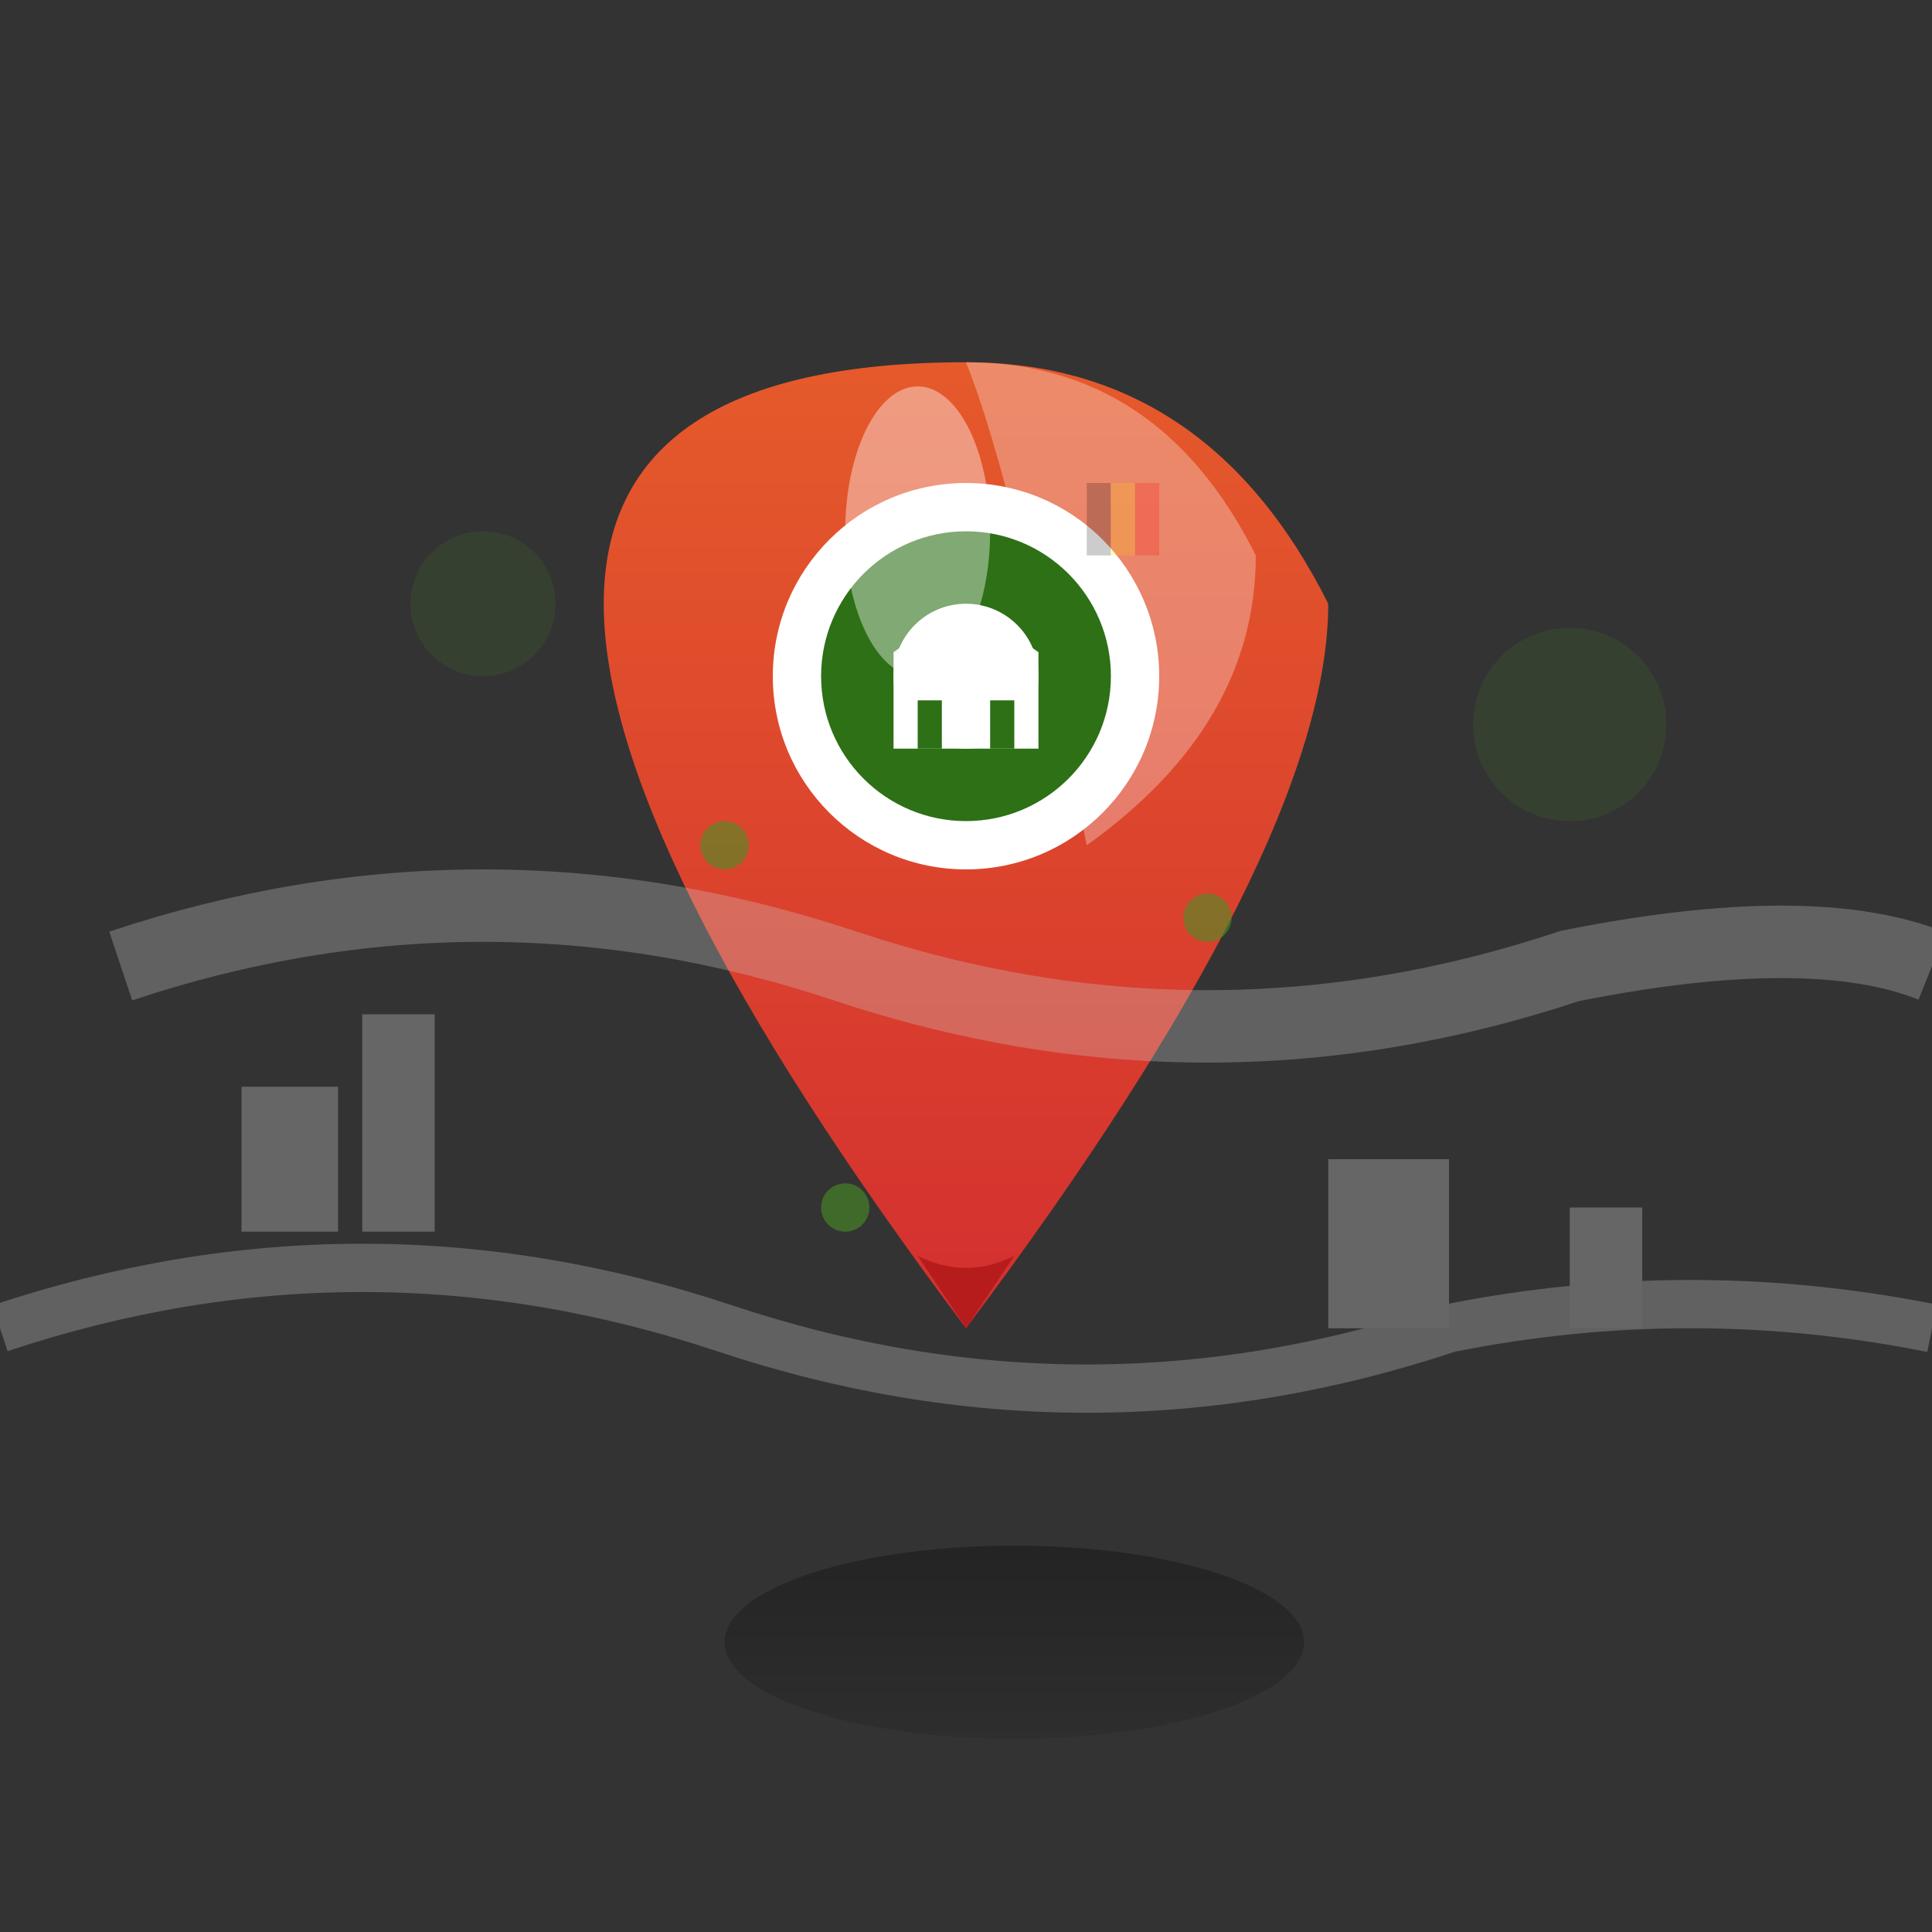
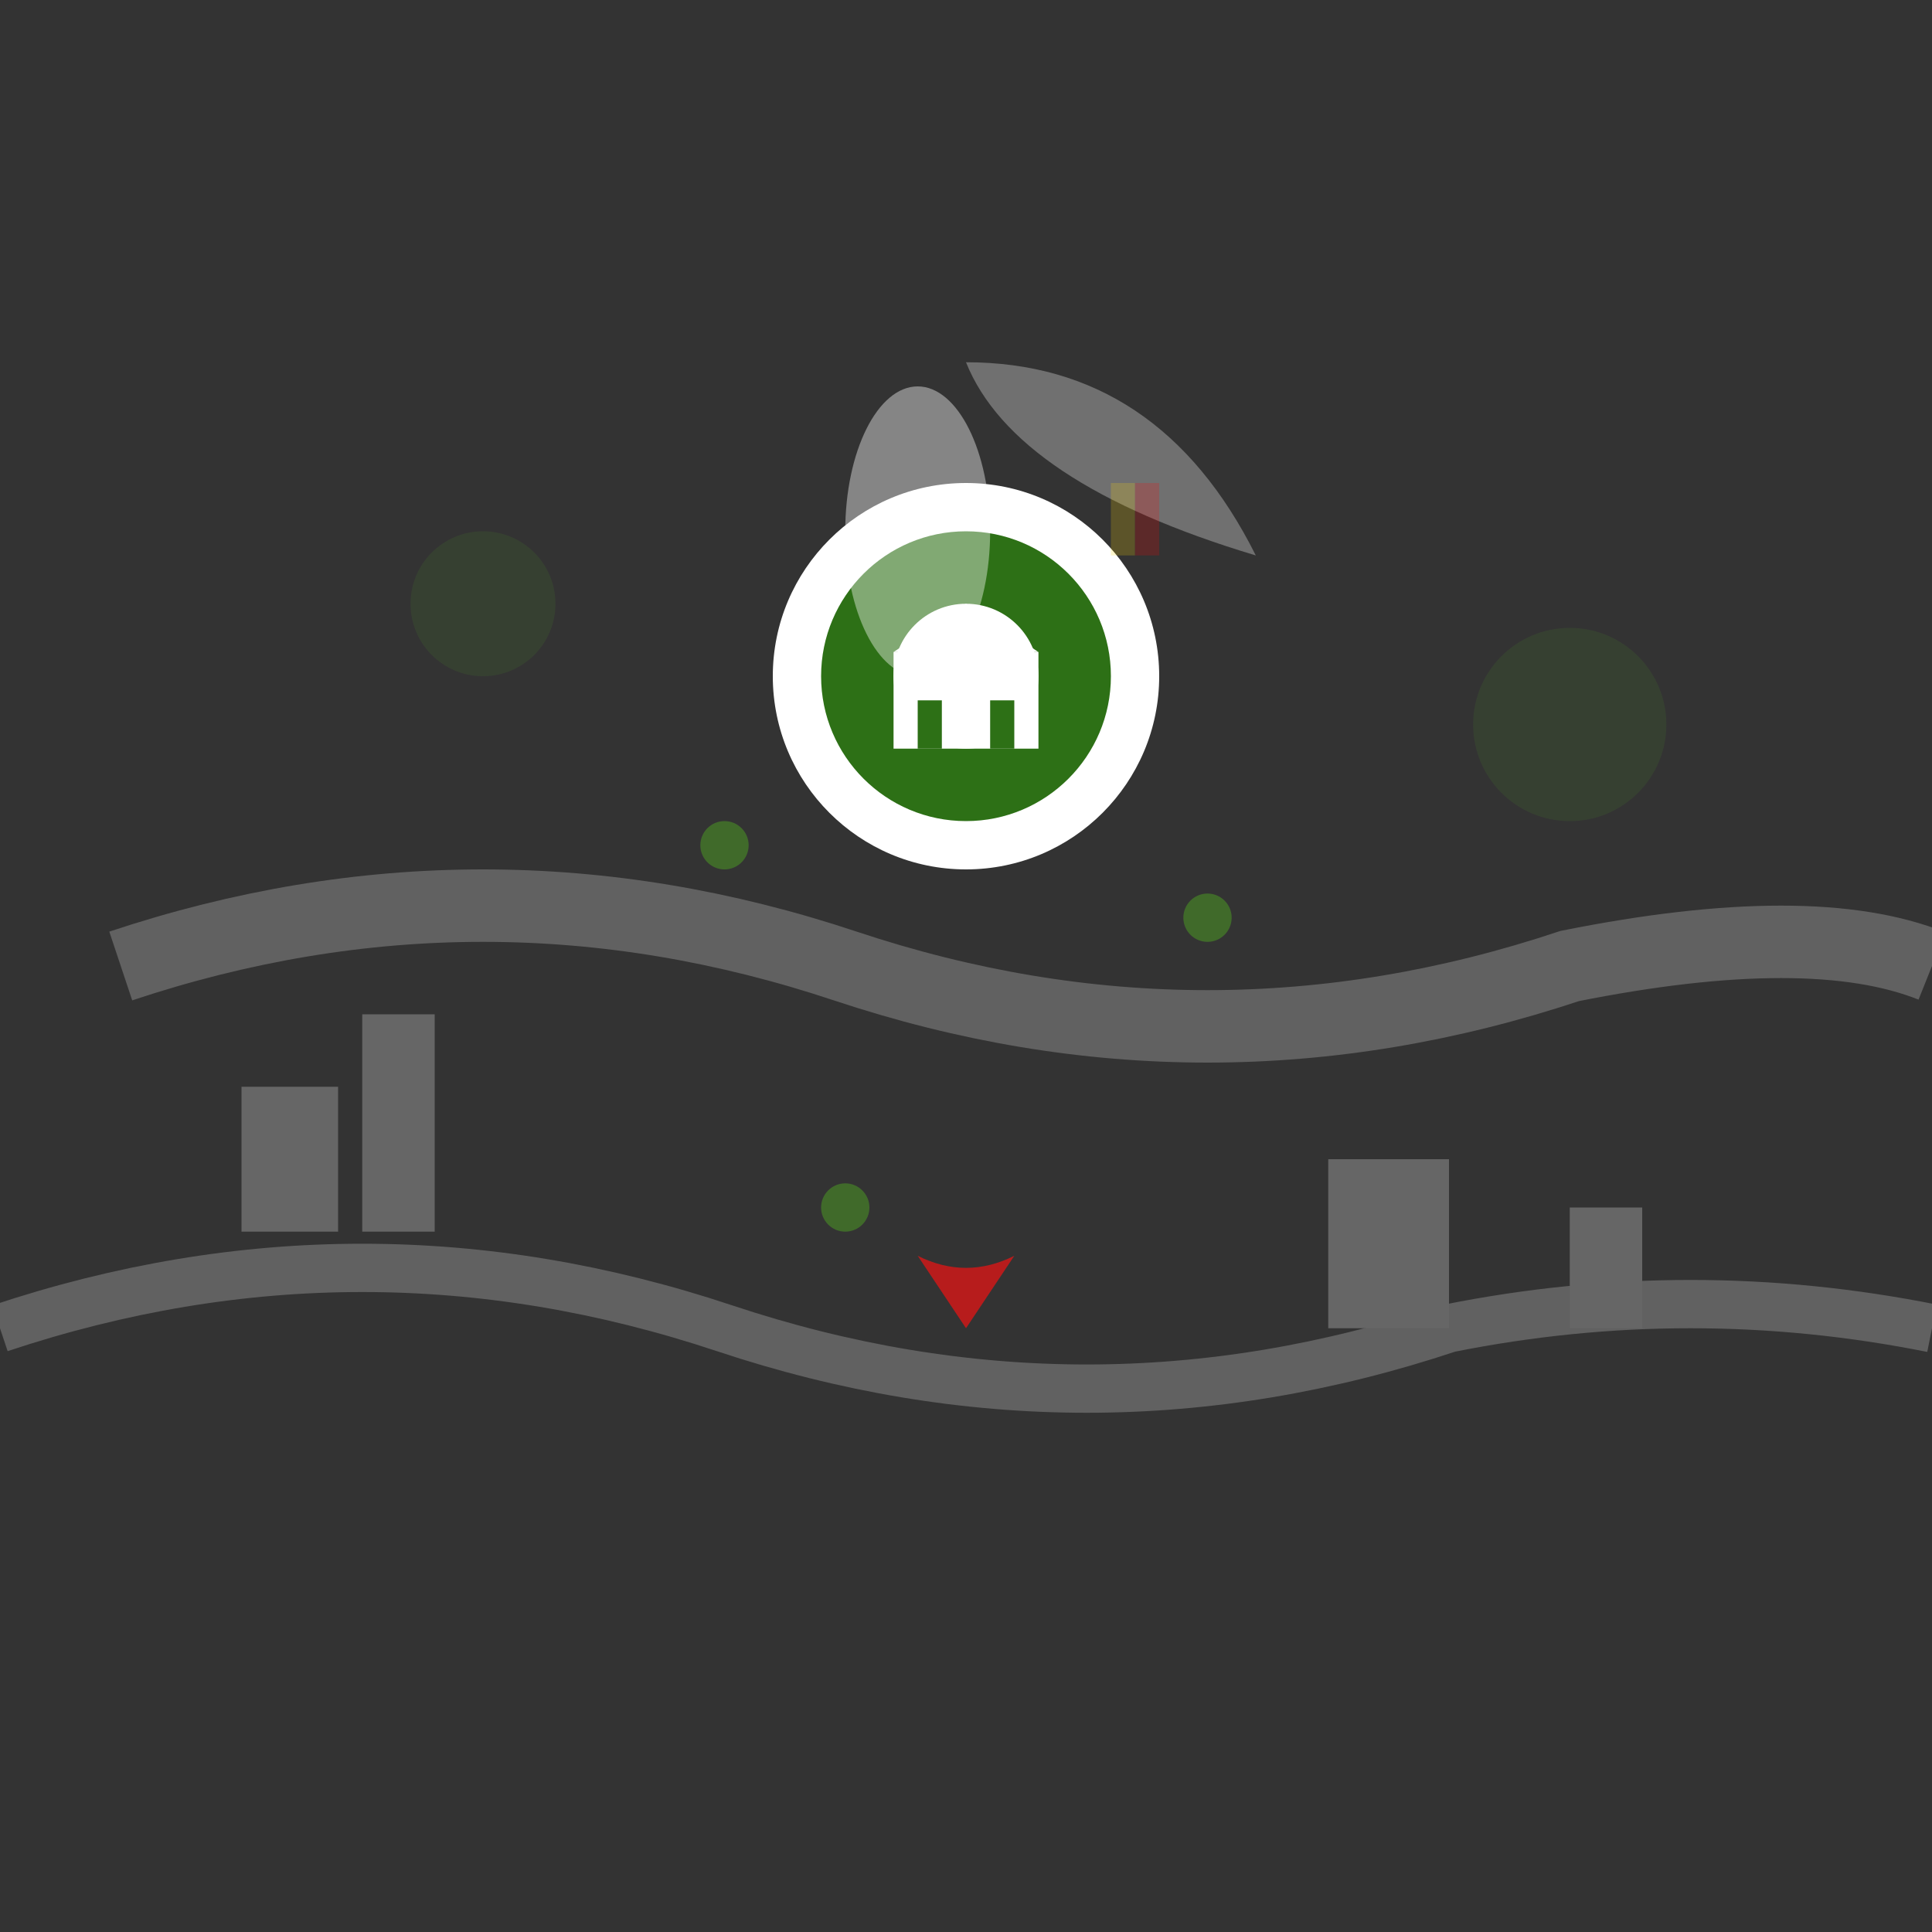
<svg xmlns="http://www.w3.org/2000/svg" viewBox="0 0 80 80">
  <rect x="0" y="0" width="80" height="80" fill="#333333" stroke="none" />
  <defs>
    <linearGradient id="pinGrad" x1="0%" y1="0%" x2="0%" y2="100%">
      <stop offset="0%" style="stop-color:#e55a2b;stop-opacity:1" />
      <stop offset="100%" style="stop-color:#d32f2f;stop-opacity:1" />
    </linearGradient>
    <linearGradient id="shadowGrad" x1="0%" y1="0%" x2="0%" y2="100%">
      <stop offset="0%" style="stop-color:#000;stop-opacity:0.3" />
      <stop offset="100%" style="stop-color:#000;stop-opacity:0.1" />
    </linearGradient>
  </defs>
-   <ellipse cx="42" cy="68" rx="12" ry="4" fill="url(#shadowGrad)" />
-   <path d="M40 15 Q50 15 55 25 Q55 35 40 55 Q25 35 25 25 Q25 15 40 15 Z" fill="url(#pinGrad)" />
-   <path d="M40 15 Q48 15 52 23 Q52 30 45 35 Q42 20 40 15 Z" fill="white" opacity="0.3" />
+   <path d="M40 15 Q48 15 52 23 Q42 20 40 15 Z" fill="white" opacity="0.3" />
  <circle cx="40" cy="28" r="8" fill="white" />
  <circle cx="40" cy="28" r="6" fill="#2d7016" />
  <circle cx="40" cy="28" r="3" fill="white" />
  <g transform="translate(37, 25)">
    <rect x="0" y="2" width="6" height="4" fill="white" />
    <polygon points="0,2 3,0 6,2" fill="white" />
    <rect x="1" y="4" width="1" height="2" fill="#2d7016" />
    <rect x="4" y="4" width="1" height="2" fill="#2d7016" />
  </g>
  <g opacity="0.3">
    <path d="M5 40 Q20 35 35 40 Q50 45 65 40 Q75 38 80 40" stroke="#ccc" stroke-width="3" fill="none" />
    <path d="M0 55 Q15 50 30 55 Q45 60 60 55 Q70 53 80 55" stroke="#ccc" stroke-width="2" fill="none" />
    <rect x="10" y="45" width="4" height="6" fill="#ddd" />
    <rect x="15" y="42" width="3" height="9" fill="#ddd" />
    <rect x="55" y="48" width="5" height="7" fill="#ddd" />
    <rect x="65" y="50" width="3" height="5" fill="#ddd" />
    <circle cx="20" cy="25" r="3" fill="#4a9026" opacity="0.5" />
    <circle cx="65" cy="30" r="4" fill="#4a9026" opacity="0.5" />
  </g>
  <path d="M38 52 L40 55 L42 52 Q40 53 38 52 Z" fill="#b71c1c" />
  <ellipse cx="38" cy="22" rx="3" ry="6" fill="white" opacity="0.4" />
  <circle cx="30" cy="35" r="1" fill="#4a9026" opacity="0.6" />
  <circle cx="50" cy="38" r="1" fill="#4a9026" opacity="0.6" />
  <circle cx="35" cy="50" r="1" fill="#4a9026" opacity="0.6" />
  <g opacity="0.2">
-     <rect x="45" y="20" width="1" height="3" fill="#000" />
    <rect x="46" y="20" width="1" height="3" fill="#ffd700" />
    <rect x="47" y="20" width="1" height="3" fill="#ff0000" />
  </g>
</svg>